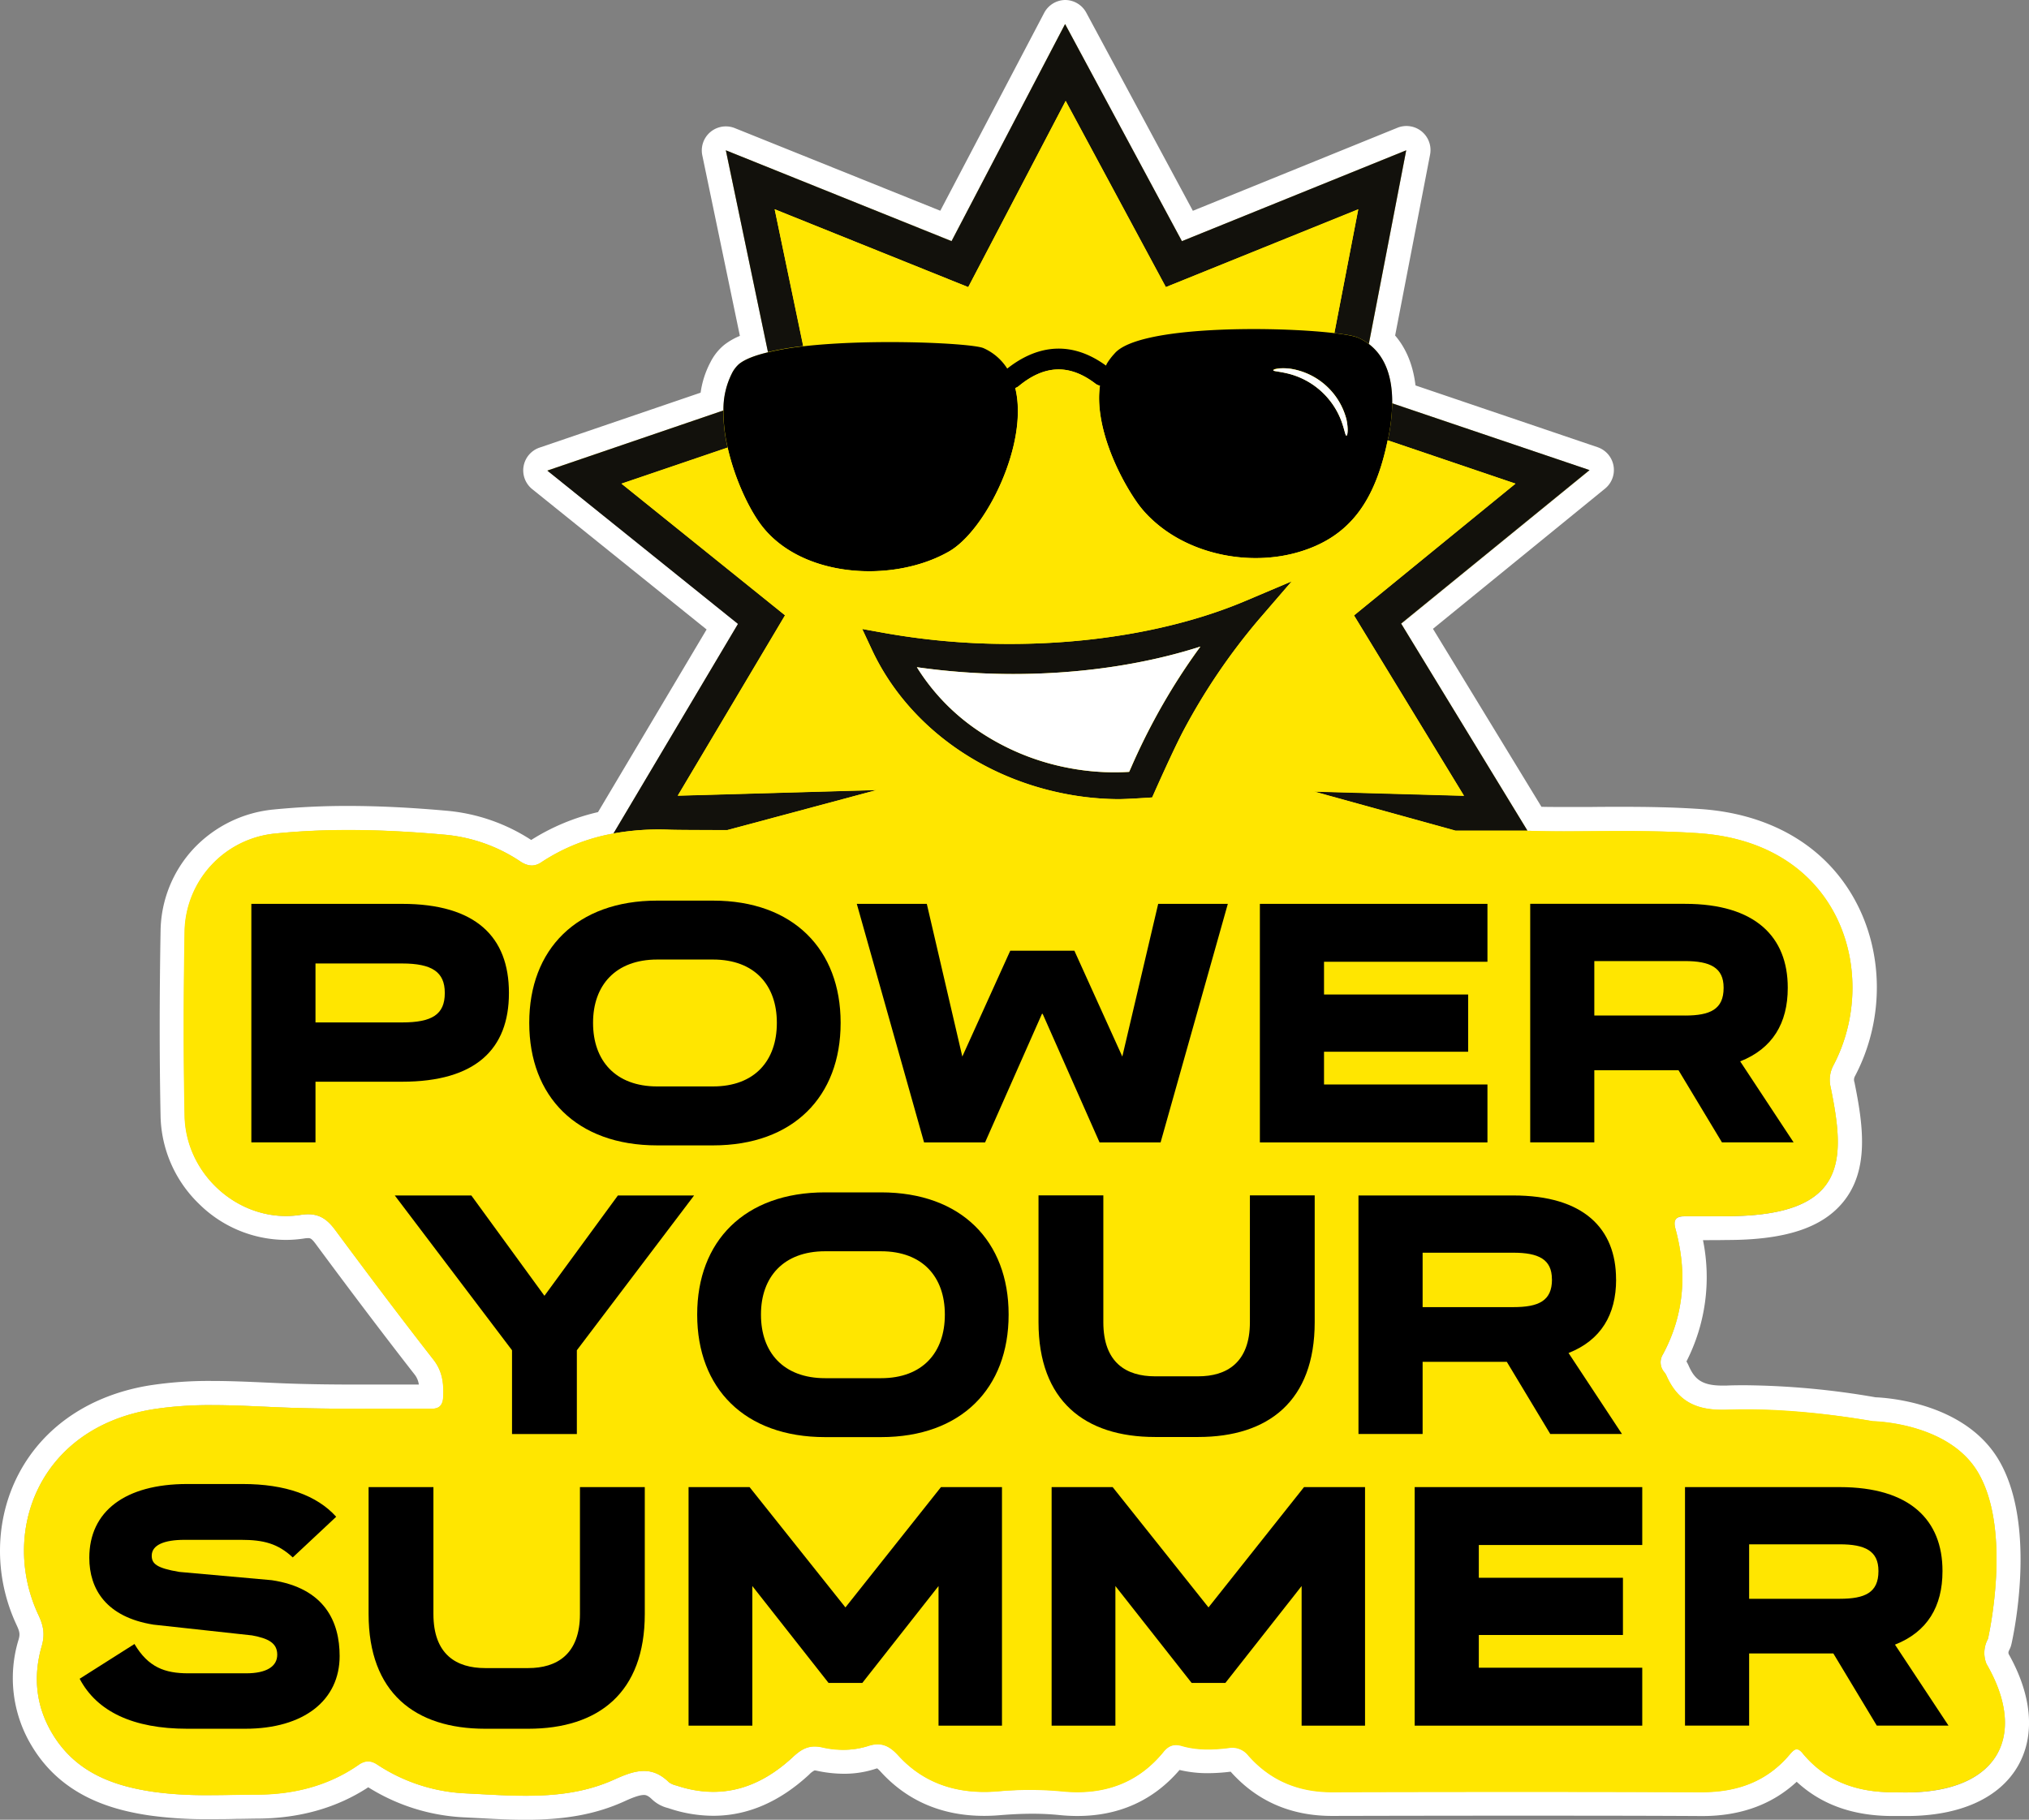
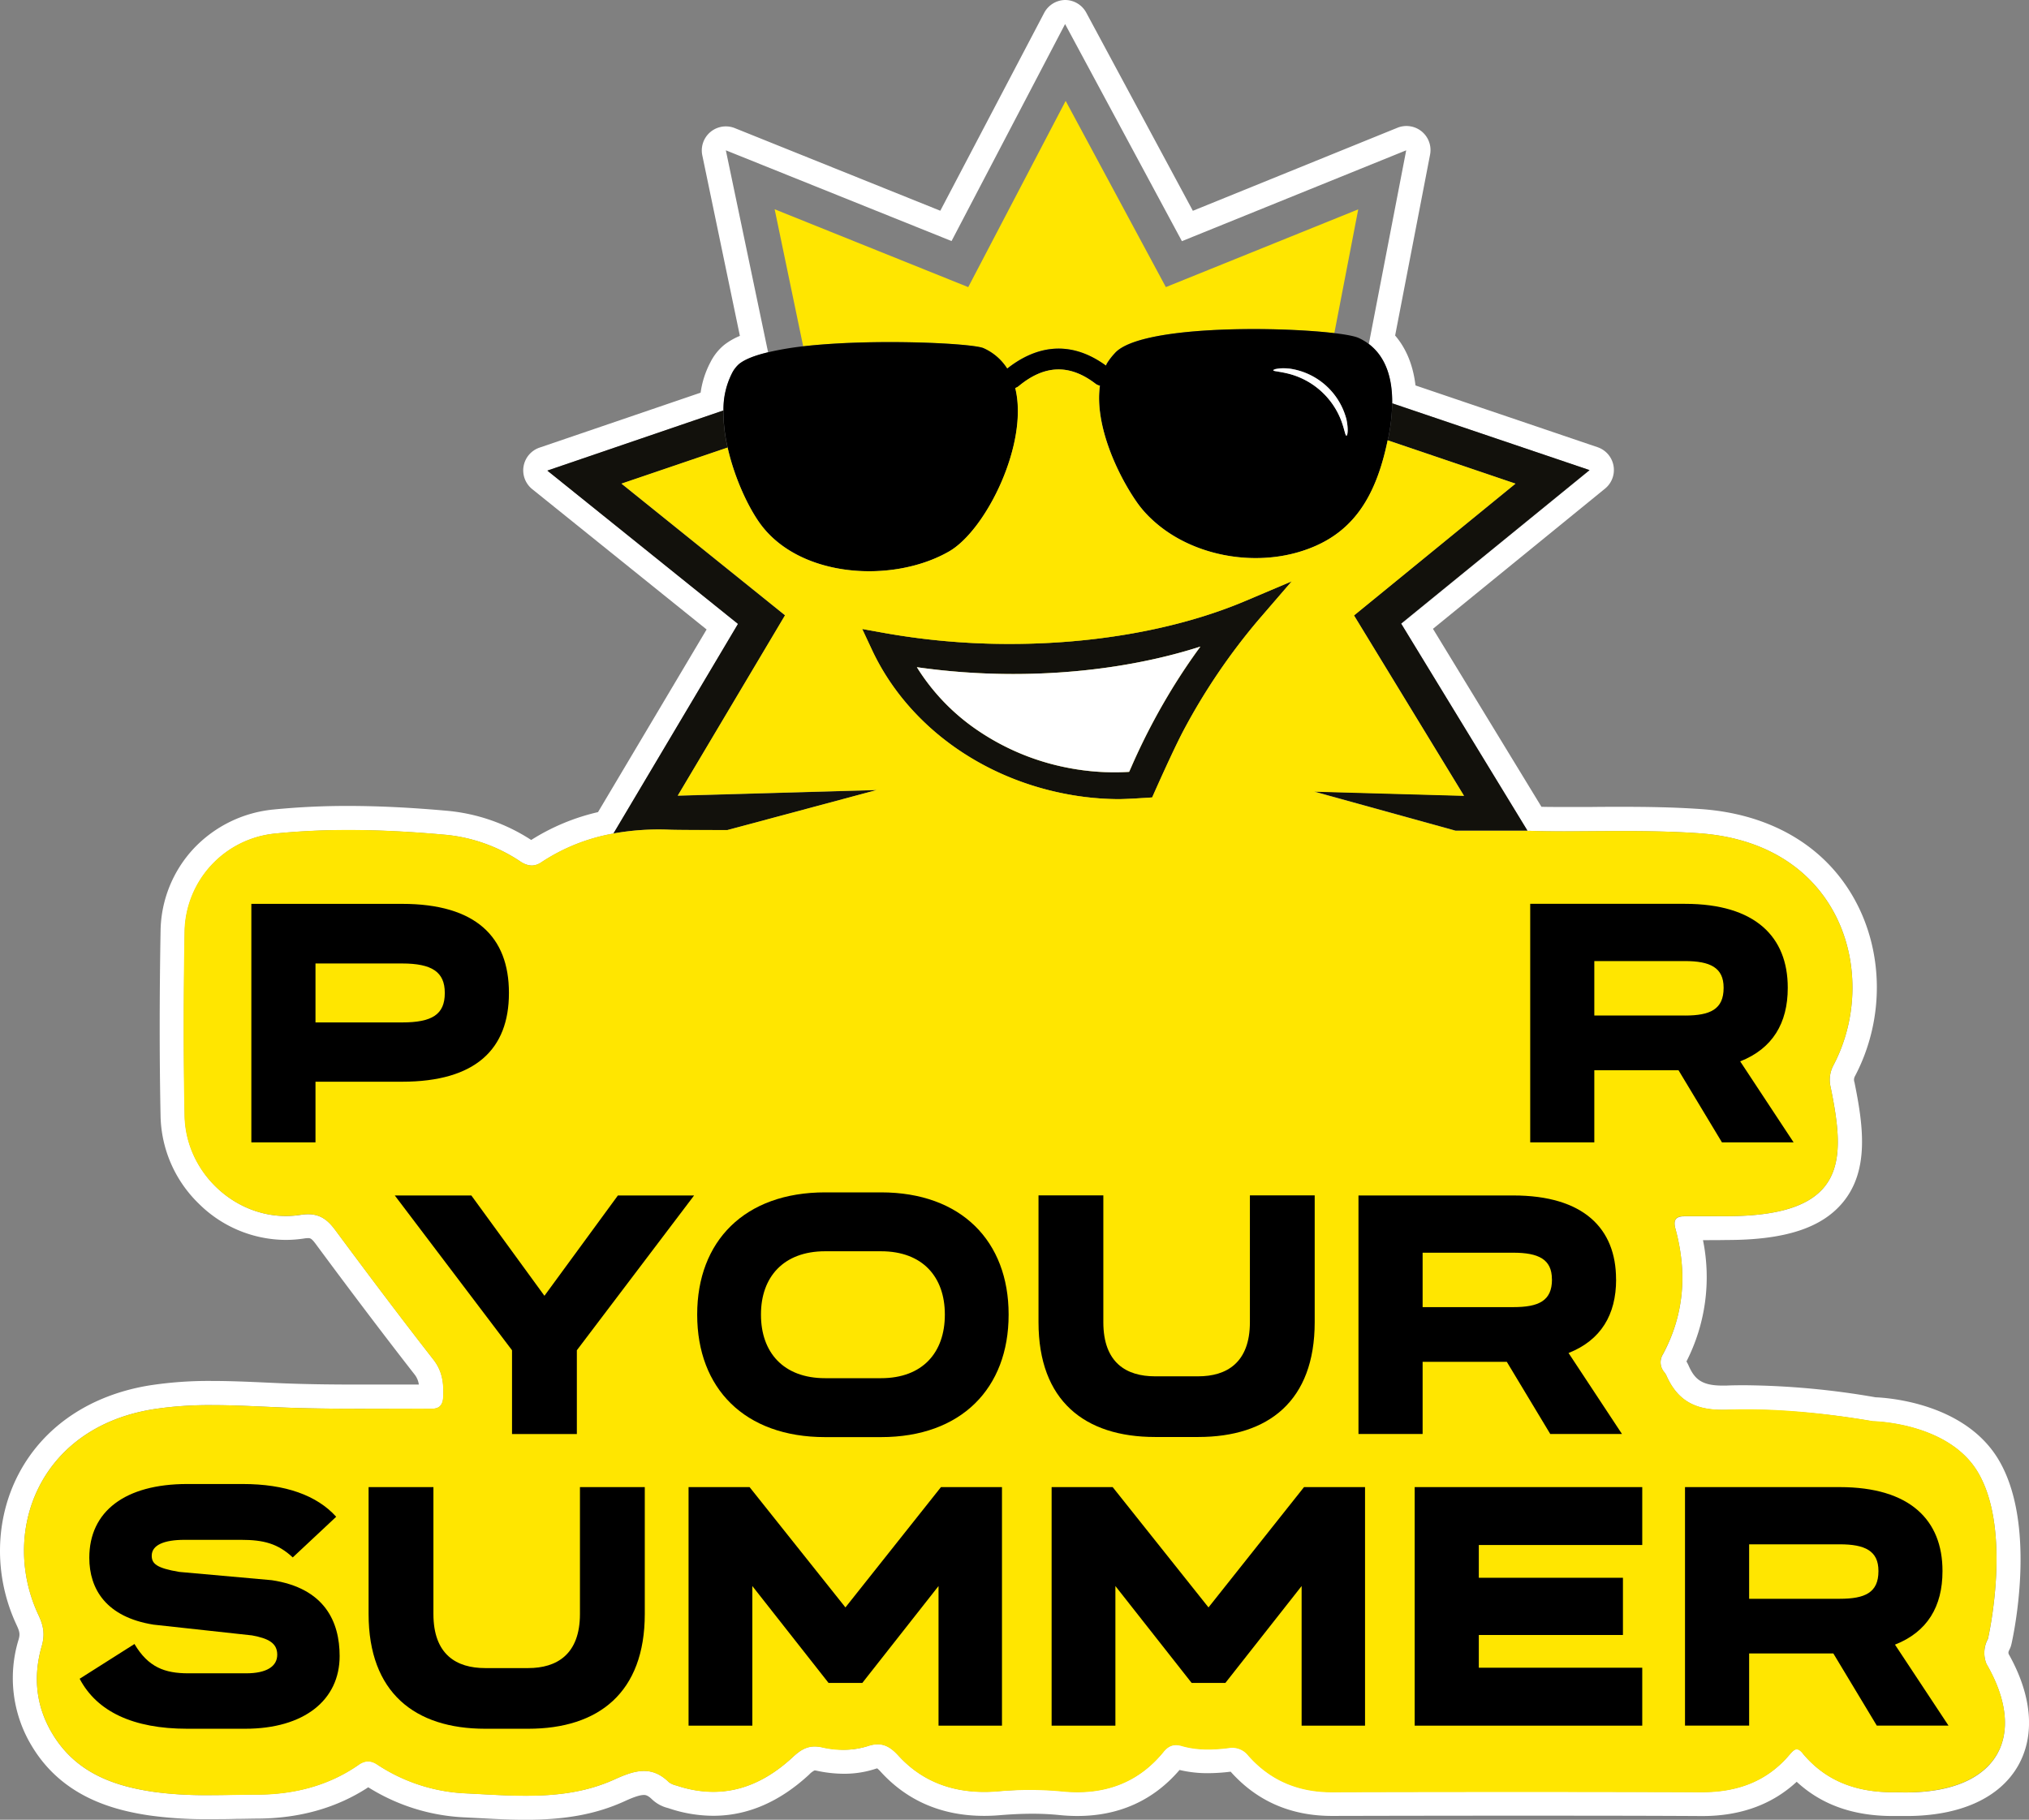
<svg xmlns="http://www.w3.org/2000/svg" id="Layer_1" data-name="Layer 1" viewBox="0 0 674.77 605.32">
  <rect x="0" y="0" width="674.77" height="605.32" fill="#808080" stroke="none" />
-   <path d="M634,596.15c30.68,0,40.51-18.9,26.68-42.71a9.71,9.71,0,0,1,.48-8.34s8.25-35.81-3.31-55.38c-9.82-16.63-34.93-17-34.93-17a258.08,258.08,0,0,0-42.24-3.93c-2.12,0-4.23,0-6.34.11l-1.55,0c-9,0-14.86-3.06-18.55-11.37a5.35,5.35,0,0,0-.72-1.16,5,5,0,0,1-.47-5.91c7.2-13.35,8.11-27.36,4.18-41.81-.81-2.94.15-4.14,3.06-4.14h5.6c2.76,0,5.53,0,8.29-.05,40.68,0,39.53-18.95,34.68-42.86a10.31,10.31,0,0,1,.94-7.38c15.48-29.4,3.14-73.86-44.86-77.14-8.59-.59-17.19-.72-25.37-.72-6.88,0-13.48.09-19.54.09-4.06,0-7.87,0-11.38-.18H508l-42-68.87,62.65-51.05L463,134.16c.08-7.63-1.73-15.11-7.74-19.71L467.65,50,393.06,80.22,354.21,8,316.45,80.22,241.39,50l14,67.11c-4.22,1-7.56,2.26-9.56,3.84a10.23,10.23,0,0,0-2.5,3.3,26.39,26.39,0,0,0-2.75,12.2l-58.55,20,63.41,51L204,277.25a63.38,63.38,0,0,0-24,9.57,5.73,5.73,0,0,1-3.19,1.07,7.21,7.21,0,0,1-3.91-1.43,53.84,53.84,0,0,0-24.81-8.8c-10.72-1-21.46-1.58-32.2-1.58-8,0-16.08.35-24.11,1.15A33.34,33.34,0,0,0,61.36,309.8c-.35,20.46-.42,40.93,0,61.39.39,18.44,16,33.28,33.64,33.28a31.88,31.88,0,0,0,4.85-.37,15.56,15.56,0,0,1,2.53-.22c4,0,6.52,1.81,9,5.21,10.77,14.5,21.62,29,32.72,43.2,3,3.88,3.43,7.95,3.22,12.43-.11,2.4-1.12,3.85-3.64,3.85h-5.19c-6.29,0-12.59,0-18.89,0-8.39,0-16.79-.07-25.17-.4-8-.31-16-.8-24-.8a123,123,0,0,0-19.62,1.38C12.47,475,.09,510.25,12.8,537.23c1.7,3.61,2.19,6.5,1.07,10.38-2.93,10.16-1.93,20.06,3.66,29.27C25.13,589.39,37.27,594,50.86,596a126.38,126.38,0,0,0,18.83,1.16c5.32,0,10.65-.16,16-.19,12-.07,23.43-2.88,33.47-9.81a5,5,0,0,1,6.45-.12,58.07,58.07,0,0,0,29.14,9.48c6.68.32,13.41.8,20.09.8,10,0,20-1.08,29.5-5.41,3.5-1.59,6.72-2.84,9.83-2.84,2.82,0,5.55,1,8.32,3.76a6.7,6.7,0,0,0,2.52,1.09A38.5,38.5,0,0,0,237.24,596c9.76,0,18.5-4.23,26.38-11.55C266,582.32,268,581,270.94,581a11.21,11.21,0,0,1,2.4.28,35,35,0,0,0,7.3.82,25,25,0,0,0,8-1.25,10.09,10.09,0,0,1,3.23-.58c2.68,0,4.71,1.39,6.83,3.73,7.61,8.36,17.32,12.11,28.55,12.11,1.47,0,3-.06,4.5-.19,3.83-.32,7.68-.52,11.52-.52a95.69,95.69,0,0,1,9.72.47,52.14,52.14,0,0,0,5.23.28c11.62,0,21.22-4.28,28.63-13.34a5.3,5.3,0,0,1,4.22-2.35,7,7,0,0,1,2,.32,31.24,31.24,0,0,0,8.67,1.13,55.75,55.75,0,0,0,6.71-.46,10.92,10.92,0,0,1,1.35-.09,6.6,6.6,0,0,1,5.34,2.62c7.35,8.32,16.66,12.15,27.81,12.15h.13q29.72-.08,59.43-.08,31.71,0,63.41.12h.22c11.69,0,21.55-3.58,29.13-12.66.83-1,1.49-1.61,2.22-1.61s1.21.41,2,1.37c7.85,9.44,18.08,12.89,30,12.89.52,0,1,0,1.55,0C632,596.13,633,596.15,634,596.15Z" style="fill:#ffe600" />
  <path d="M668,550.18c-.15-.58-.05-.82.3-1.51a8,8,0,0,0,.63-1.78c.37-1.58,8.82-39.17-4.22-61.24-11.11-18.79-36.45-20.67-41-20.86a264.71,264.71,0,0,0-43-4c-2.23,0-4.46,0-6.63.11l-1.26,0c-7,0-9.29-2.23-11.24-6.62a11,11,0,0,0-.73-1.4,61.71,61.71,0,0,0,5.5-40.36c2.86,0,5.45,0,7.92-.05,19.35,0,31.66-4,38.71-12.65,8.74-10.7,6.65-25.53,3.75-39.8a2.43,2.43,0,0,1,.17-2.06c9.79-18.58,9.68-41.19-.26-59-9.86-17.67-28-28.26-51.12-29.84-9.6-.66-18.9-.74-25.92-.74-3.58,0-7.07,0-10.44.05-3.14,0-6.18,0-9.1,0s-5.27,0-7.43-.06l-36.08-59.2,57.23-46.64a8,8,0,0,0-2.48-13.77l-60.56-20.55c-.9-7.69-3.68-13-6.77-16.6l11.62-60.18a8,8,0,0,0-10.86-8.93L396.7,70.12,361.25,4.21a8,8,0,0,0-7-4.21h0a8,8,0,0,0-7,4.29L312.71,70.1,244.38,42.62a8,8,0,0,0-10.82,9.05l12.5,60.06a22.31,22.31,0,0,0-5.22,3,17.82,17.82,0,0,0-4.59,5.79,30.59,30.59,0,0,0-3.25,10.1l-53.58,18.28a8,8,0,0,0-2.43,13.8l58,46.69-36.11,60.75a71.48,71.48,0,0,0-22.22,9.27,61.44,61.44,0,0,0-27.92-9.71c-12.08-1.08-22.85-1.61-32.91-1.61a247.92,247.92,0,0,0-24.91,1.19,42,42,0,0,0-26.52,13,41,41,0,0,0-11,27.36c-.39,22.63-.38,42.81,0,61.68a41.8,41.8,0,0,0,12.77,29.12,41.22,41.22,0,0,0,28.87,12,39.87,39.87,0,0,0,6.08-.47,8.35,8.35,0,0,1,1.3-.12c.72,0,1.15,0,2.62,2,8.87,12,20.63,27.7,32.83,43.35a6.85,6.85,0,0,1,1.42,3.36h-.72l-9.47,0-9.42,0c-7.33,0-16-.05-24.86-.39-2.15-.08-4.3-.18-6.45-.28-5.81-.26-11.82-.53-17.81-.53a128.77,128.77,0,0,0-20.9,1.49C30,464.07,14.54,474.48,6.26,490.19c-8.09,15.34-8.35,34.2-.7,50.45,1.07,2.26,1.09,3.13.62,4.76A43.63,43.63,0,0,0,10.7,581c10.2,16.82,27.13,21.12,39,22.89a136.81,136.81,0,0,0,20,1.24c3,0,6,0,9-.1,2.31,0,4.71-.08,7-.09,14-.08,26.35-3.59,36.77-10.42a65.79,65.79,0,0,0,31.85,10l4.86.25c5.09.28,10.35.56,15.62.56,13.37,0,23.49-1.89,32.81-6.12,2.31-1.06,4.9-2.13,6.52-2.13.43,0,1.23,0,2.7,1.45a11.83,11.83,0,0,0,5.26,2.88l.33.1A46.5,46.5,0,0,0,237.24,604c11.34,0,22-4.61,31.82-13.68a6.62,6.62,0,0,1,1.81-1.4h.07a3.89,3.89,0,0,1,.71.1,42.91,42.91,0,0,0,9,1,33.22,33.22,0,0,0,10.58-1.66l.48-.14a9,9,0,0,1,1.13,1.08c8.88,9.77,20.48,14.73,34.46,14.73,1.68,0,3.42-.07,5.16-.22,4-.33,7.51-.49,10.86-.49a86.6,86.6,0,0,1,8.9.43,59.88,59.88,0,0,0,6.05.32c13.85,0,25.29-5.15,34-15.31a40.24,40.24,0,0,0,9.48,1.07,63.42,63.42,0,0,0,7.52-.5c8.7,9.77,20,14.72,33.69,14.72h.15c21.28-.05,40.71-.08,59.41-.08,22.39,0,43.12,0,63.37.12h.26c12.67,0,23.2-3.83,31.36-11.4,8.3,7.66,18.81,11.39,32,11.39H631c1,0,2,0,3,0,17.74,0,30.91-5.91,37.09-16.64C676.91,577.3,675.82,564.07,668,550.18Zm-68.46,33c-.8-1-1.43-1.37-2-1.37s-1.39.63-2.22,1.61c-7.58,9.08-17.44,12.66-29.13,12.66h-.22q-31.71-.14-63.41-.12-29.71,0-59.43.08H443c-11.15,0-20.46-3.83-27.81-12.15a6.6,6.6,0,0,0-5.34-2.62,10.92,10.92,0,0,0-1.35.09,55.75,55.75,0,0,1-6.71.46,31.24,31.24,0,0,1-8.67-1.13,7,7,0,0,0-2-.32,5.3,5.3,0,0,0-4.22,2.35c-7.41,9.06-17,13.34-28.63,13.34a52.14,52.14,0,0,1-5.23-.28,95.69,95.69,0,0,0-9.72-.47c-3.84,0-7.69.2-11.52.52-1.53.13-3,.19-4.5.19-11.23,0-20.94-3.75-28.55-12.11-2.12-2.34-4.15-3.73-6.83-3.73a10.09,10.09,0,0,0-3.23.58,25,25,0,0,1-8,1.25,35,35,0,0,1-7.3-.82,11.21,11.21,0,0,0-2.4-.28c-2.9,0-5,1.37-7.32,3.54C255.74,591.81,247,596,237.24,596A38.5,38.5,0,0,1,225,593.92a6.7,6.7,0,0,1-2.52-1.09c-2.77-2.73-5.5-3.76-8.32-3.76-3.11,0-6.33,1.25-9.83,2.84-9.52,4.33-19.46,5.41-29.5,5.41-6.68,0-13.41-.48-20.09-.8A58.07,58.07,0,0,1,125.57,587a5,5,0,0,0-6.45.12c-10,6.93-21.43,9.74-33.47,9.81-5.31,0-10.64.19-16,.19A126.38,126.38,0,0,1,50.86,596c-13.59-2-25.73-6.61-33.33-19.12-5.59-9.21-6.59-19.11-3.66-29.27,1.12-3.88.63-6.77-1.07-10.38-12.71-27-.33-62.23,38.11-68.45a123,123,0,0,1,19.62-1.38c8,0,16,.49,24,.8,8.38.33,16.78.4,25.17.4,6.3,0,12.6,0,18.89,0h5.19c2.52,0,3.53-1.45,3.64-3.85.21-4.48-.19-8.55-3.22-12.43-11.1-14.25-22-28.7-32.72-43.2-2.52-3.4-5.06-5.21-9-5.21a15.56,15.56,0,0,0-2.53.22,31.88,31.88,0,0,1-4.85.37c-17.62,0-33.25-14.84-33.64-33.28-.43-20.46-.36-40.93,0-61.39a33.34,33.34,0,0,1,30.36-32.57c8-.8,16.07-1.15,24.11-1.15,10.74,0,21.48.62,32.2,1.58a53.84,53.84,0,0,1,24.81,8.8,7.21,7.21,0,0,0,3.91,1.43,5.73,5.73,0,0,0,3.19-1.07,63.38,63.38,0,0,1,24-9.57l41.45-69.75-63.41-51,58.55-20a26.39,26.39,0,0,1,2.75-12.2,10.23,10.23,0,0,1,2.5-3.3c2-1.58,5.34-2.84,9.56-3.84L241.39,50l75.06,30.18L354.21,8l38.85,72.22L467.65,50l-12.43,64.42c6,4.6,7.82,12.08,7.74,19.71l65.69,22.28L466,207.49l42,68.87h.61c3.51.14,7.32.18,11.38.18,6.06,0,12.66-.09,19.54-.09,8.18,0,16.78.13,25.37.72,48,3.28,60.34,47.74,44.86,77.14a10.31,10.31,0,0,0-.94,7.38c4.85,23.91,6,42.86-34.68,42.86-2.76,0-5.53.05-8.29.05h-5.6c-2.91,0-3.87,1.2-3.06,4.14,3.93,14.45,3,28.46-4.18,41.81a5,5,0,0,0,.47,5.91,5.35,5.35,0,0,1,.72,1.16c3.69,8.31,9.56,11.37,18.55,11.37l1.55,0c2.11-.08,4.22-.11,6.34-.11a258.08,258.08,0,0,1,42.24,3.93s25.11.32,34.93,17c11.56,19.57,3.31,55.38,3.31,55.38a9.71,9.71,0,0,0-.48,8.34c13.83,23.81,4,42.71-26.68,42.71-1,0-1.93,0-2.93-.06-.52,0-1,0-1.55,0C617.6,596.11,607.37,592.66,599.52,583.22Z" style="fill:#fff" />
  <path d="M222.63,276c2.89.11,10.73.12,19.31.11l49.62-13.3L225.4,264.7l35.68-60-54.39-43.79,35.28-12a54,54,0,0,1-1.42-12.37l-58.55,20,63.41,51L204,277.25A84.81,84.81,0,0,1,222.63,276Z" style="fill:#12110c" />
-   <path d="M257.63,69.61,322,95.51,354.4,33.56,387.72,95.5l64-25.9-7.95,41.19c4,.47,6.89,1,8.11,1.63a18.55,18.55,0,0,1,3.34,2L467.65,50,393.06,80.22,354.21,8,316.45,80.22,241.39,50l14,67.11a99.65,99.65,0,0,1,11.76-2Z" style="fill:#12110c" />
  <path d="M461.49,146.45,504,160.88l-53.73,43.79,36.58,60-49.82-1.39,47,13,23.93,0-42-68.87,62.65-51.05L463,134.16a62.84,62.84,0,0,1-1.31,11.56C461.6,146,461.54,146.2,461.49,146.45Z" style="fill:#12110c" />
  <path d="M387.72,95.5,354.4,33.56,322,95.51l-64.38-25.9,9.49,45.59c23.39-2.65,56.38-1,59.95.63a17.93,17.93,0,0,1,7.86,6.79c7.65-6.1,19.33-10.87,32.84-1,.14-.25.2-.49.33-.71a21,21,0,0,1,2.51-3.29c7.88-9.37,53.67-9.12,73.15-6.79l7.95-41.19Z" style="fill:#ffe600" />
  <path d="M376.2,255.18c2.29-5.26,4.83-10.5,7.6-15.65,1.91-3.56,3.93-7.05,6-10.46-2.09,3.41-4.11,6.9-6,10.46C381,244.68,378.49,249.92,376.2,255.18Z" style="fill:#ffe600" />
  <path d="M375.41,256.76a.21.21,0,0,0,.14-.1.21.21,0,0,1-.14.1Z" style="fill:#ffe600" />
  <path d="M399.23,215h0c-19,6.11-41.27,9.31-64.07,9.12a227.06,227.06,0,0,1-30.24-2.26h0a227.19,227.19,0,0,0,30.24,2.26C358,224.35,380.22,221.15,399.23,215Z" style="fill:#ffe600" />
  <path d="M367.83,256.85h0Z" style="fill:#ffe600" />
  <path d="M325.44,243.15a80.11,80.11,0,0,0,29.27,12.16,81.42,81.42,0,0,0,12.93,1.53,81.28,81.28,0,0,1-12.93-1.53A80.11,80.11,0,0,1,325.44,243.15Z" style="fill:#ffe600" />
  <path d="M353.64,263.94a95.92,95.92,0,0,0,18.11,1.89c3,0,11.42-.57,11.42-.57s7-15.85,10.56-22.53a207.12,207.12,0,0,1,24.8-36.54l11.05-12.82-15.44,6.54c-22.34,9.46-50.87,14.53-80.32,14.28a236.57,236.57,0,0,1-39.66-3.63l-7.42-1.34,3.25,6.95C301.31,240.37,325.1,258.23,353.64,263.94Zm-48.72-42a227.06,227.06,0,0,0,30.24,2.26c22.8.19,45.06-3,64.07-9.12h0c-3.26,4.44-6.42,9.15-9.41,14-2.09,3.41-4.11,6.9-6,10.46-2.77,5.15-5.31,10.39-7.6,15.65-.21.49-.44,1-.65,1.47h0a.21.21,0,0,1-.14.1h0q-3.78.23-7.58.09h-.19a81.42,81.42,0,0,1-12.93-1.53,80.11,80.11,0,0,1-29.27-12.16,70.15,70.15,0,0,1-20.52-21.25Z" style="fill:#ffe600" />
  <path d="M353.64,263.94a95.92,95.92,0,0,0,18.11,1.89c3,0,11.42-.57,11.42-.57s7-15.85,10.56-22.53a207.12,207.12,0,0,1,24.8-36.54l11.05-12.82-15.44,6.54c-22.34,9.46-50.87,14.53-80.32,14.28a236.57,236.57,0,0,1-39.66-3.63l-7.42-1.34,3.25,6.95C301.31,240.37,325.1,258.23,353.64,263.94Zm-48.72-42a227.06,227.06,0,0,0,30.24,2.26c22.8.19,45.06-3,64.07-9.12h0c-3.26,4.44-6.42,9.15-9.41,14-2.09,3.41-4.11,6.9-6,10.46-2.77,5.15-5.31,10.39-7.6,15.65-.21.49-.44,1-.65,1.47h0a.21.21,0,0,1-.14.1h0q-3.78.23-7.58.09h-.19a81.42,81.42,0,0,1-12.93-1.53,80.11,80.11,0,0,1-29.27-12.16,70.15,70.15,0,0,1-20.52-21.25Z" style="fill:#12110c" />
  <path d="M325.44,243.15a80.11,80.11,0,0,0,29.27,12.16,81.28,81.28,0,0,0,12.93,1.53h.19q3.8.13,7.58-.09h0a.21.21,0,0,0,.14-.1h0c.21-.49.44-1,.65-1.47,2.29-5.26,4.83-10.5,7.6-15.65,1.91-3.56,3.93-7.05,6-10.46,3-4.88,6.15-9.59,9.41-14h0c-19,6.11-41.27,9.31-64.07,9.12a227.19,227.19,0,0,1-30.24-2.26h0A70.15,70.15,0,0,0,325.44,243.15Z" style="fill:#fff" />
  <path d="M242,148.86c2.15,9.57,6.37,19,10.42,24.76,12.92,18.61,44.3,20.63,63.18,9.84,12.35-7.06,26.63-36,22.06-54.39a3.92,3.92,0,0,0,1.1-.59c8.64-7.18,17-7.44,25.63-.81a3.76,3.76,0,0,0,1.42.63c-1.81,13,5.71,29.28,12.2,38.63a35.15,35.15,0,0,0,5,5.75c12.55,11.85,32.63,15.79,49,10.93,16.93-5,25.32-16.9,29.5-37.16.05-.25.11-.48.16-.73A62.84,62.84,0,0,0,463,134.16c.08-7.63-1.73-15.11-7.75-19.71a18.55,18.55,0,0,0-3.34-2c-1.22-.59-4.12-1.16-8.11-1.63-19.48-2.33-65.27-2.58-73.15,6.79a21,21,0,0,0-2.51,3.29c-.13.22-.19.46-.33.71-13.51-9.83-25.19-5.06-32.84,1a17.93,17.93,0,0,0-7.86-6.79c-3.57-1.64-36.56-3.28-59.95-.63a99.65,99.65,0,0,0-11.76,2c-4.22,1-7.56,2.26-9.56,3.84a10.23,10.23,0,0,0-2.5,3.3,26.39,26.39,0,0,0-2.75,12.2A54,54,0,0,0,242,148.86ZM428.86,122.6a22.83,22.83,0,0,1,18.9,16.83c.72,3.34.29,5.46,0,5.47s-.62-2-1.72-5a25.5,25.5,0,0,0-17.49-15.6c-3-.76-5.1-.74-5.11-1.16S425.46,122.24,428.86,122.6Z" />
  <path d="M428.56,124.33a25.5,25.5,0,0,1,17.49,15.6c1.1,2.95,1.3,5,1.72,5s.71-2.13,0-5.47a22.83,22.83,0,0,0-18.9-16.83c-3.4-.36-5.45.29-5.41.57S425.53,123.57,428.56,124.33Z" style="fill:#fff" />
  <path d="M660.63,553.44a9.71,9.71,0,0,1,.48-8.34s8.25-35.81-3.31-55.38c-9.82-16.63-34.93-17-34.93-17-16.09-2.68-32.43-4.4-48.58-3.82-9.88.35-16.21-2.56-20.1-11.34a5.35,5.35,0,0,0-.72-1.16,5,5,0,0,1-.47-5.91c7.2-13.35,8.11-27.36,4.18-41.81-.81-3,.16-4.16,3.12-4.14,4.61,0,9.22,0,13.83,0,40.68,0,39.53-18.95,34.68-42.86a10.31,10.31,0,0,1,.94-7.38c15.48-29.4,3.14-73.86-44.86-77.14-20.65-1.41-41.29-.21-56.29-.81H508l-23.93,0-47-13,49.82,1.39-36.58-60L504,160.88l-42.53-14.43c-4.18,20.26-12.57,32.12-29.5,37.16-16.38,4.86-36.46.92-49-10.93a35.15,35.15,0,0,1-5-5.75c-6.49-9.35-14-25.65-12.2-38.63a3.76,3.76,0,0,1-1.42-.63c-8.62-6.63-17-6.37-25.63.81a3.92,3.92,0,0,1-1.1.59c4.57,18.41-9.71,47.33-22.06,54.39-18.88,10.79-50.26,8.77-63.18-9.84-4-5.8-8.27-15.19-10.42-24.76l-35.28,12,54.39,43.79-35.68,60,66.16-1.86-49.62,13.3c-8.58,0-16.42,0-19.31-.11A84.81,84.81,0,0,0,204,277.25a63.38,63.38,0,0,0-24,9.57c-2.61,1.72-4.72,1.2-7.1-.36a53.84,53.84,0,0,0-24.81-8.8c-18.74-1.68-37.55-2.31-56.31-.43A33.34,33.34,0,0,0,61.36,309.8c-.35,20.46-.42,40.93,0,61.39.43,20.12,19,35.95,38.49,32.91,5.52-.87,8.55.92,11.57,5,10.77,14.5,21.62,29,32.72,43.2,3,3.88,3.43,7.95,3.22,12.43-.11,2.41-1.12,3.86-3.67,3.85-16.41-.07-32.83.27-49.22-.37-14.56-.56-29.14-1.75-43.57.58C12.47,475,.09,510.25,12.8,537.23c1.7,3.61,2.19,6.5,1.07,10.38-2.93,10.16-1.93,20.06,3.66,29.27C25.13,589.39,37.27,594,50.86,596c11.55,1.73,23.19,1,34.79,1,12-.07,23.43-2.88,33.47-9.81,2.37-1.64,4.12-1.63,6.45-.12a58.07,58.07,0,0,0,29.14,9.48c16.72.81,33.74,2.6,49.59-4.61,6.66-3,12.32-4.84,18.15.92a6.7,6.7,0,0,0,2.52,1.09c14.87,5,27.6.83,38.65-9.43,2.94-2.73,5.46-4.18,9.72-3.26a29.15,29.15,0,0,0,15.34-.43c4.42-1.48,7.16,0,10.06,3.15,8.61,9.46,19.91,13,33.05,11.92a115,115,0,0,1,21.24,0c14,1.43,25.37-2.68,33.86-13.06,1.82-2.23,3.61-2.78,6.2-2,5.06,1.45,10.27,1.3,15.38.67a6.78,6.78,0,0,1,6.69,2.53c7.38,8.35,16.73,12.18,27.94,12.15q61.42-.17,122.84,0c11.78,0,21.72-3.52,29.35-12.66,1.5-1.79,2.46-2.37,4.23-.24,8.19,9.85,19,13.18,31.5,12.87C664,597.32,674.89,578,660.63,553.44ZM286.74,209.22l7.42,1.34a236.57,236.57,0,0,0,39.66,3.63c29.45.25,58-4.82,80.32-14.28l15.44-6.54-11.05,12.82a207.12,207.12,0,0,0-24.8,36.54c-3.59,6.68-10.56,22.53-10.56,22.53s-8.38.6-11.42.57a95.92,95.92,0,0,1-18.11-1.89c-28.54-5.71-52.33-23.57-63.65-47.77Z" style="fill:#ffe600" />
  <path d="M104.92,359.82h28.79c24.53,0,35.54-10.89,35.54-29.46v-.12c0-18.58-11-29.58-35.54-29.58H83.59V380h21.33Zm0-39.33h28.79c10,0,14.21,2.87,14.21,9.75v.12c0,7.1-4.24,9.74-14.21,9.74H104.92Z" />
-   <path d="M218.56,381h18.57c26.72,0,42.43-16.28,42.43-40.71v-.11c0-24.31-15.71-40.6-42.43-40.6H218.56c-26.84,0-42.55,16.29-42.55,40.6v.11c0,24.43,15.71,40.71,42.55,40.71m-21.33-40.82c0-12.39,7.45-21,21.33-21h18.57c13.88,0,21.22,8.6,21.22,21v.11c0,12.5-7.34,21.1-21.22,21.1H218.56c-13.88,0-21.33-8.6-21.33-21.1Z" />
-   <polygon points="327.6 380.01 346.52 337.24 346.75 337.24 365.67 380.01 385.97 380.01 408.33 300.66 385.17 300.66 373.24 351.45 357.3 316.25 335.97 316.25 320.03 351.45 308.22 300.66 284.94 300.66 307.31 380.01 327.6 380.01" />
-   <polygon points="494.67 360.74 440.32 360.74 440.32 349.85 488.25 349.85 488.25 330.81 440.32 330.81 440.32 319.92 494.67 319.92 494.67 300.66 418.99 300.66 418.99 380.01 494.67 380.01 494.67 360.74" />
  <path d="M596.49,380l-17.77-26.95c10.78-4.24,15.82-12.73,15.82-24.42v-.12c0-16.86-10.78-27.86-34.17-27.86H508.89V380h21.32V356h28l14.45,24Zm-36.12-42.2H530.21V319.69h30.16c8.37,0,12.84,2.18,12.84,8.83v.12c0,7.1-4.47,9.17-12.84,9.17" />
  <polygon points="191.84 477.01 191.84 449.15 230.83 397.66 205.49 397.66 181.06 431.03 156.75 397.66 131.29 397.66 170.28 449.15 170.28 477.01 191.84 477.01" />
  <path d="M293,396.63H274.4c-26.83,0-42.54,16.28-42.54,40.59v.12c0,24.42,15.71,40.7,42.54,40.7H293c26.72,0,42.43-16.28,42.43-40.7v-.12c0-24.31-15.71-40.59-42.43-40.59m21.22,40.71c0,12.5-7.34,21.1-21.22,21.1H274.4c-13.88,0-21.33-8.6-21.33-21.1v-.12c0-12.38,7.45-21,21.33-21H293c13.88,0,21.22,8.6,21.22,21Z" />
  <path d="M384.13,478h14.34c23.39,0,38.75-12,38.75-38.18v-42.2H415.67v42.2c0,13.53-7.8,18-17.2,18H384.13c-9.51,0-17.2-4.47-17.2-18v-42.2H345.37v42.2c0,26.14,15.37,38.18,38.76,38.18" />
  <path d="M537.44,425.64v-.11c0-16.86-10.78-27.87-34.17-27.87H451.78V477h21.33v-24h28l14.45,24h23.85l-17.77-26.94c10.77-4.25,15.82-12.73,15.82-24.43m-21.33,0c0,7.11-4.47,9.17-12.84,9.17H473.11V416.7h30.16c8.37,0,12.84,2.18,12.84,8.83Z" />
  <path d="M90.36,525.63l-30.73-2.75c-7.57-1.26-9.17-2.75-9.17-5.39,0-3.56,4.13-5.28,10.89-5.28H80.16c7.56,0,12.27,1.26,17.2,5.85l14.45-13.53c-6.43-7.11-16.86-10.89-31.08-10.89H62.27c-20.64,0-32.57,9.06-32.57,24.54,0,10.43,5.62,19.72,21.33,22.24L83.83,544c5.39,1,8.37,2.52,8.37,6.42s-3.56,6.19-10.32,6.19H62.61c-7.79,0-13.3-2-17.89-9.75L26.49,558.42c5.73,10.9,17.77,16.63,35.78,16.63H81.53c19.61,0,31.42-9.52,31.42-24.19,0-11.36-4.93-22.59-22.59-25.23" />
  <path d="M192.87,536.87c0,13.53-7.8,18-17.2,18H161.34c-9.52,0-17.2-4.47-17.2-18v-42.2H122.58v42.2c0,26.14,15.37,38.18,38.76,38.18h14.33c23.39,0,38.76-12,38.76-38.18v-42.2H192.87Z" />
  <polygon points="281.16 534.69 249.28 494.67 228.99 494.67 228.99 574.02 250.2 574.02 250.2 527.58 275.54 559.8 286.78 559.8 312.12 527.58 312.12 574.02 333.22 574.02 333.22 494.67 312.93 494.67 281.16 534.69" />
  <polygon points="401.9 534.69 370.03 494.67 349.73 494.67 349.73 574.02 370.94 574.02 370.94 527.58 396.29 559.8 407.52 559.8 432.87 527.58 432.87 574.02 453.96 574.02 453.96 494.67 433.67 494.67 401.9 534.69" />
  <polygon points="470.47 574.02 546.15 574.02 546.15 554.75 491.8 554.75 491.8 543.86 539.73 543.86 539.73 524.83 491.8 524.83 491.8 513.93 546.15 513.93 546.15 494.67 470.47 494.67 470.47 574.02" />
  <path d="M630.2,547.07C641,542.83,646,534.34,646,522.65v-.12c0-16.85-10.78-27.86-34.17-27.86H560.37V574H581.7v-24h28l14.45,24H648Zm-5.5-24.42c0,7.11-4.47,9.17-12.84,9.17H581.7V513.7h30.16c8.37,0,12.84,2.18,12.84,8.83Z" />
</svg>